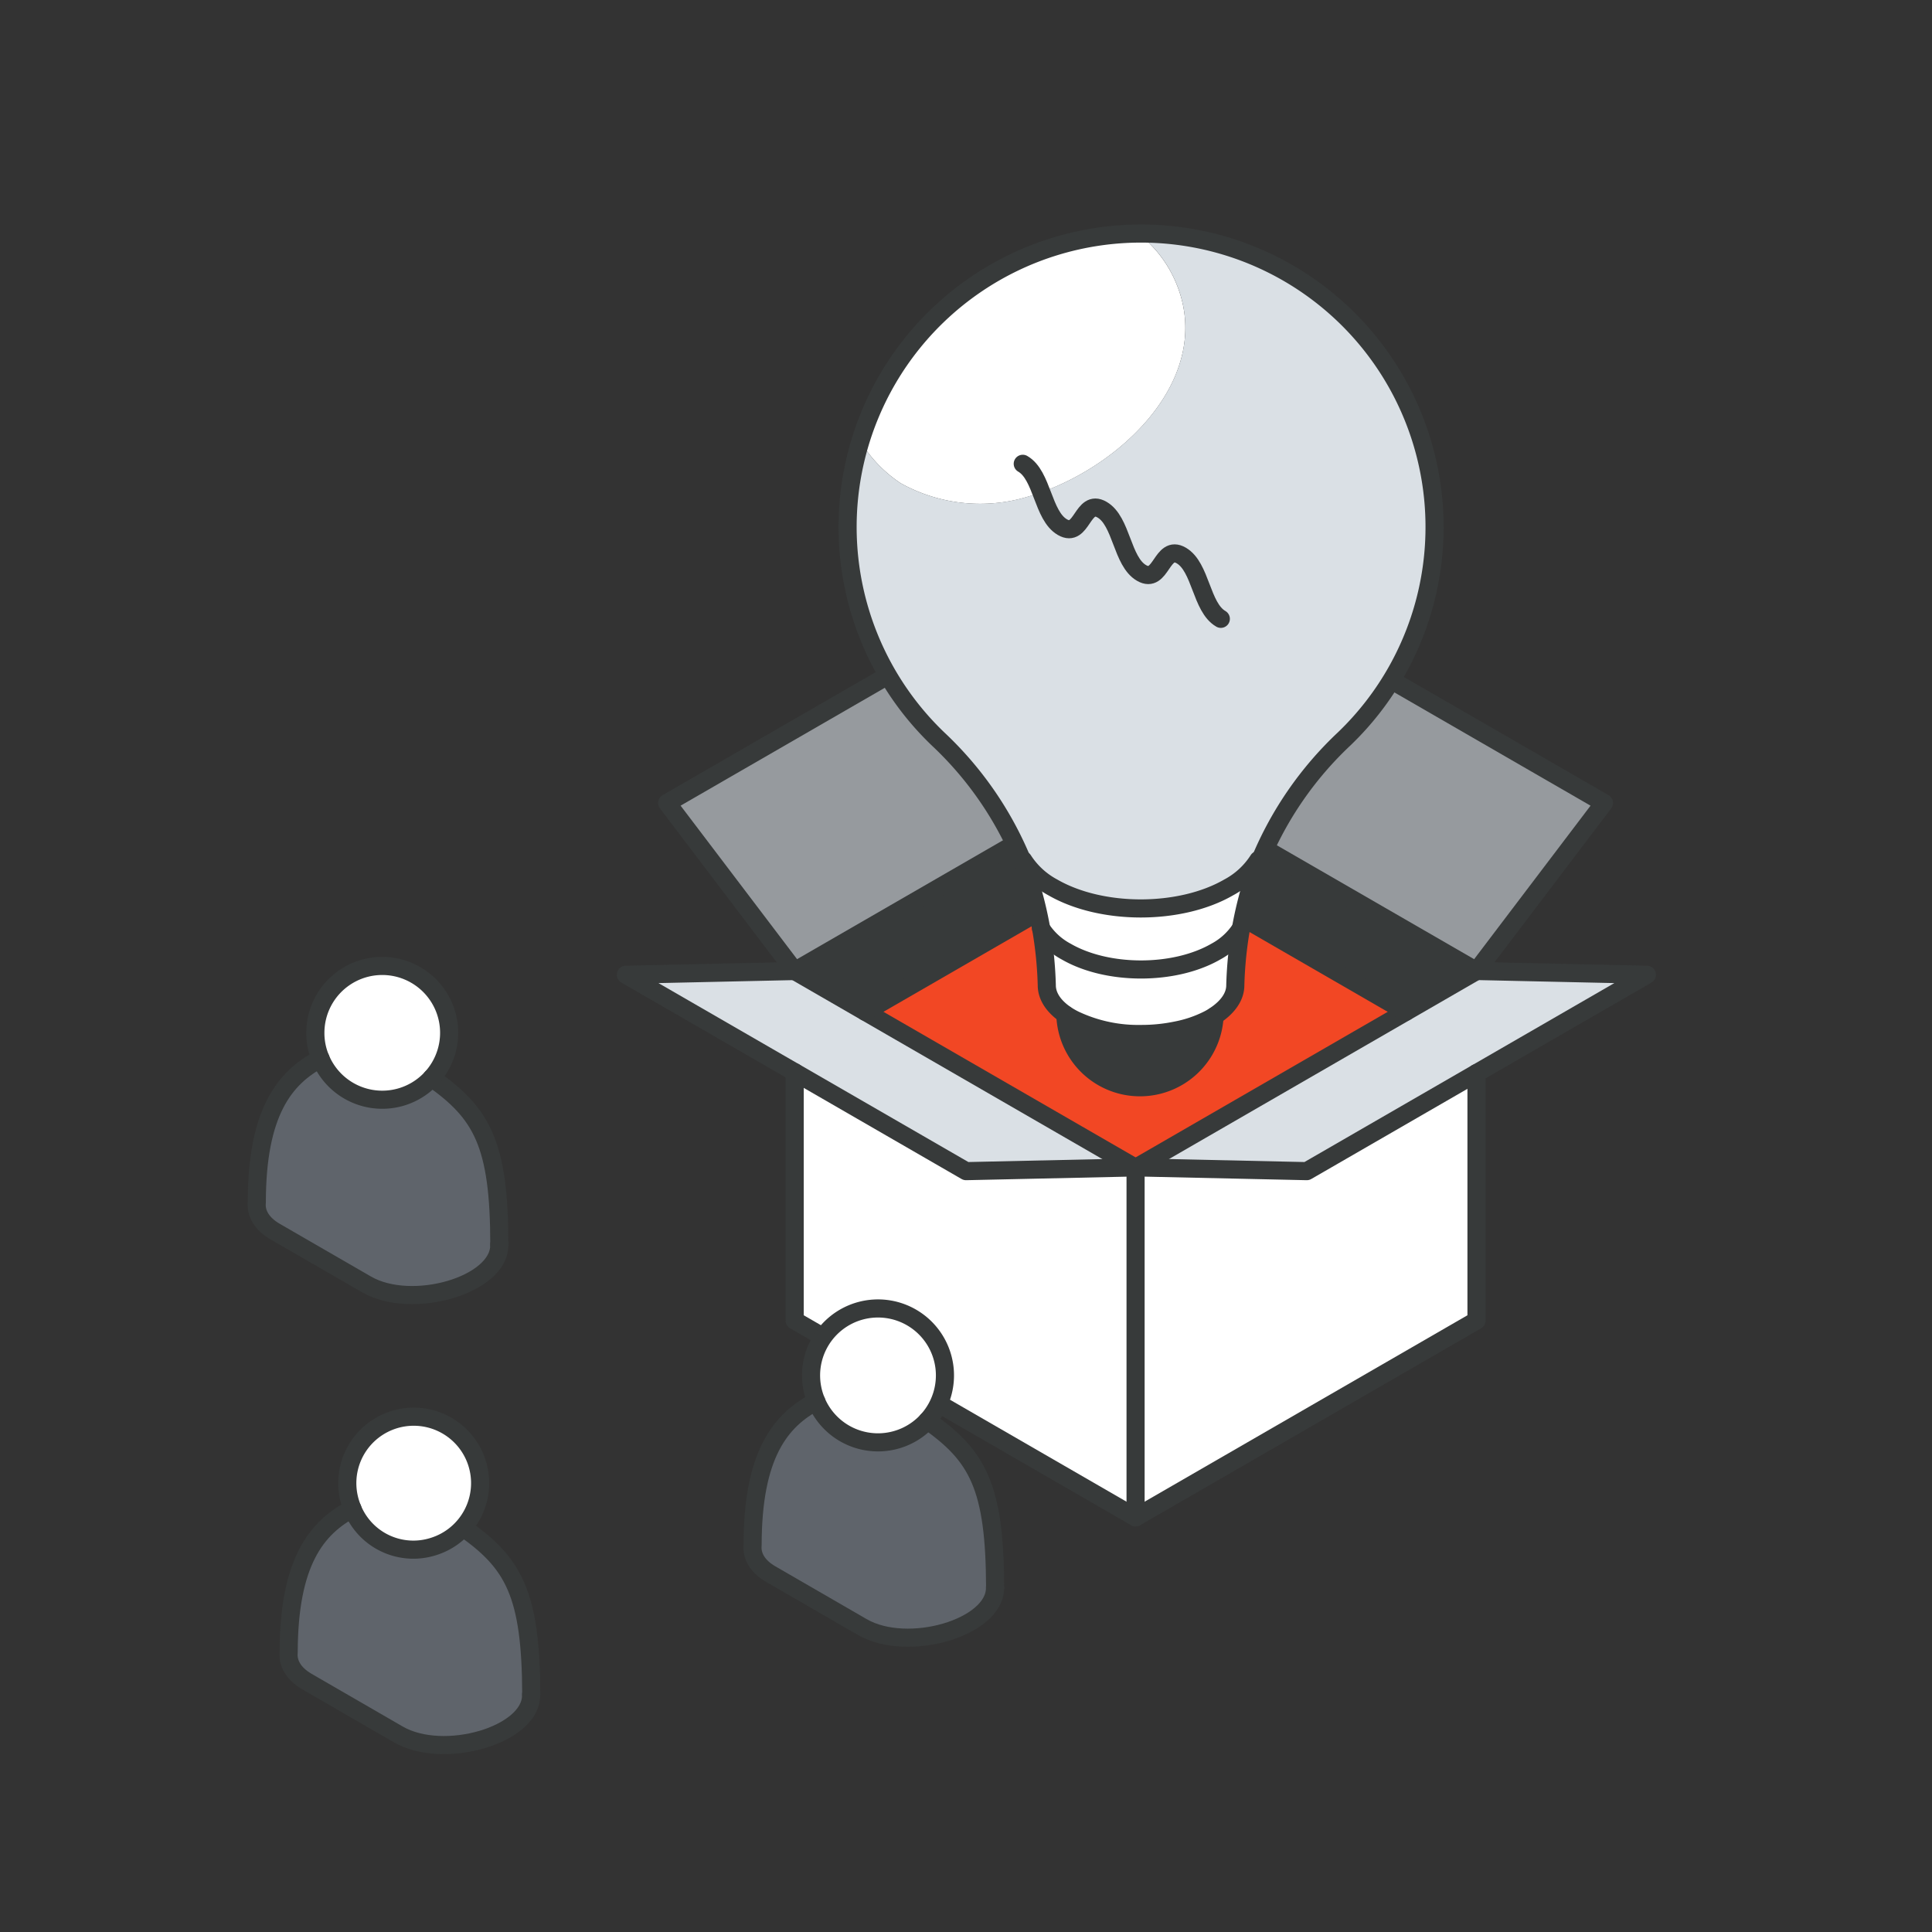
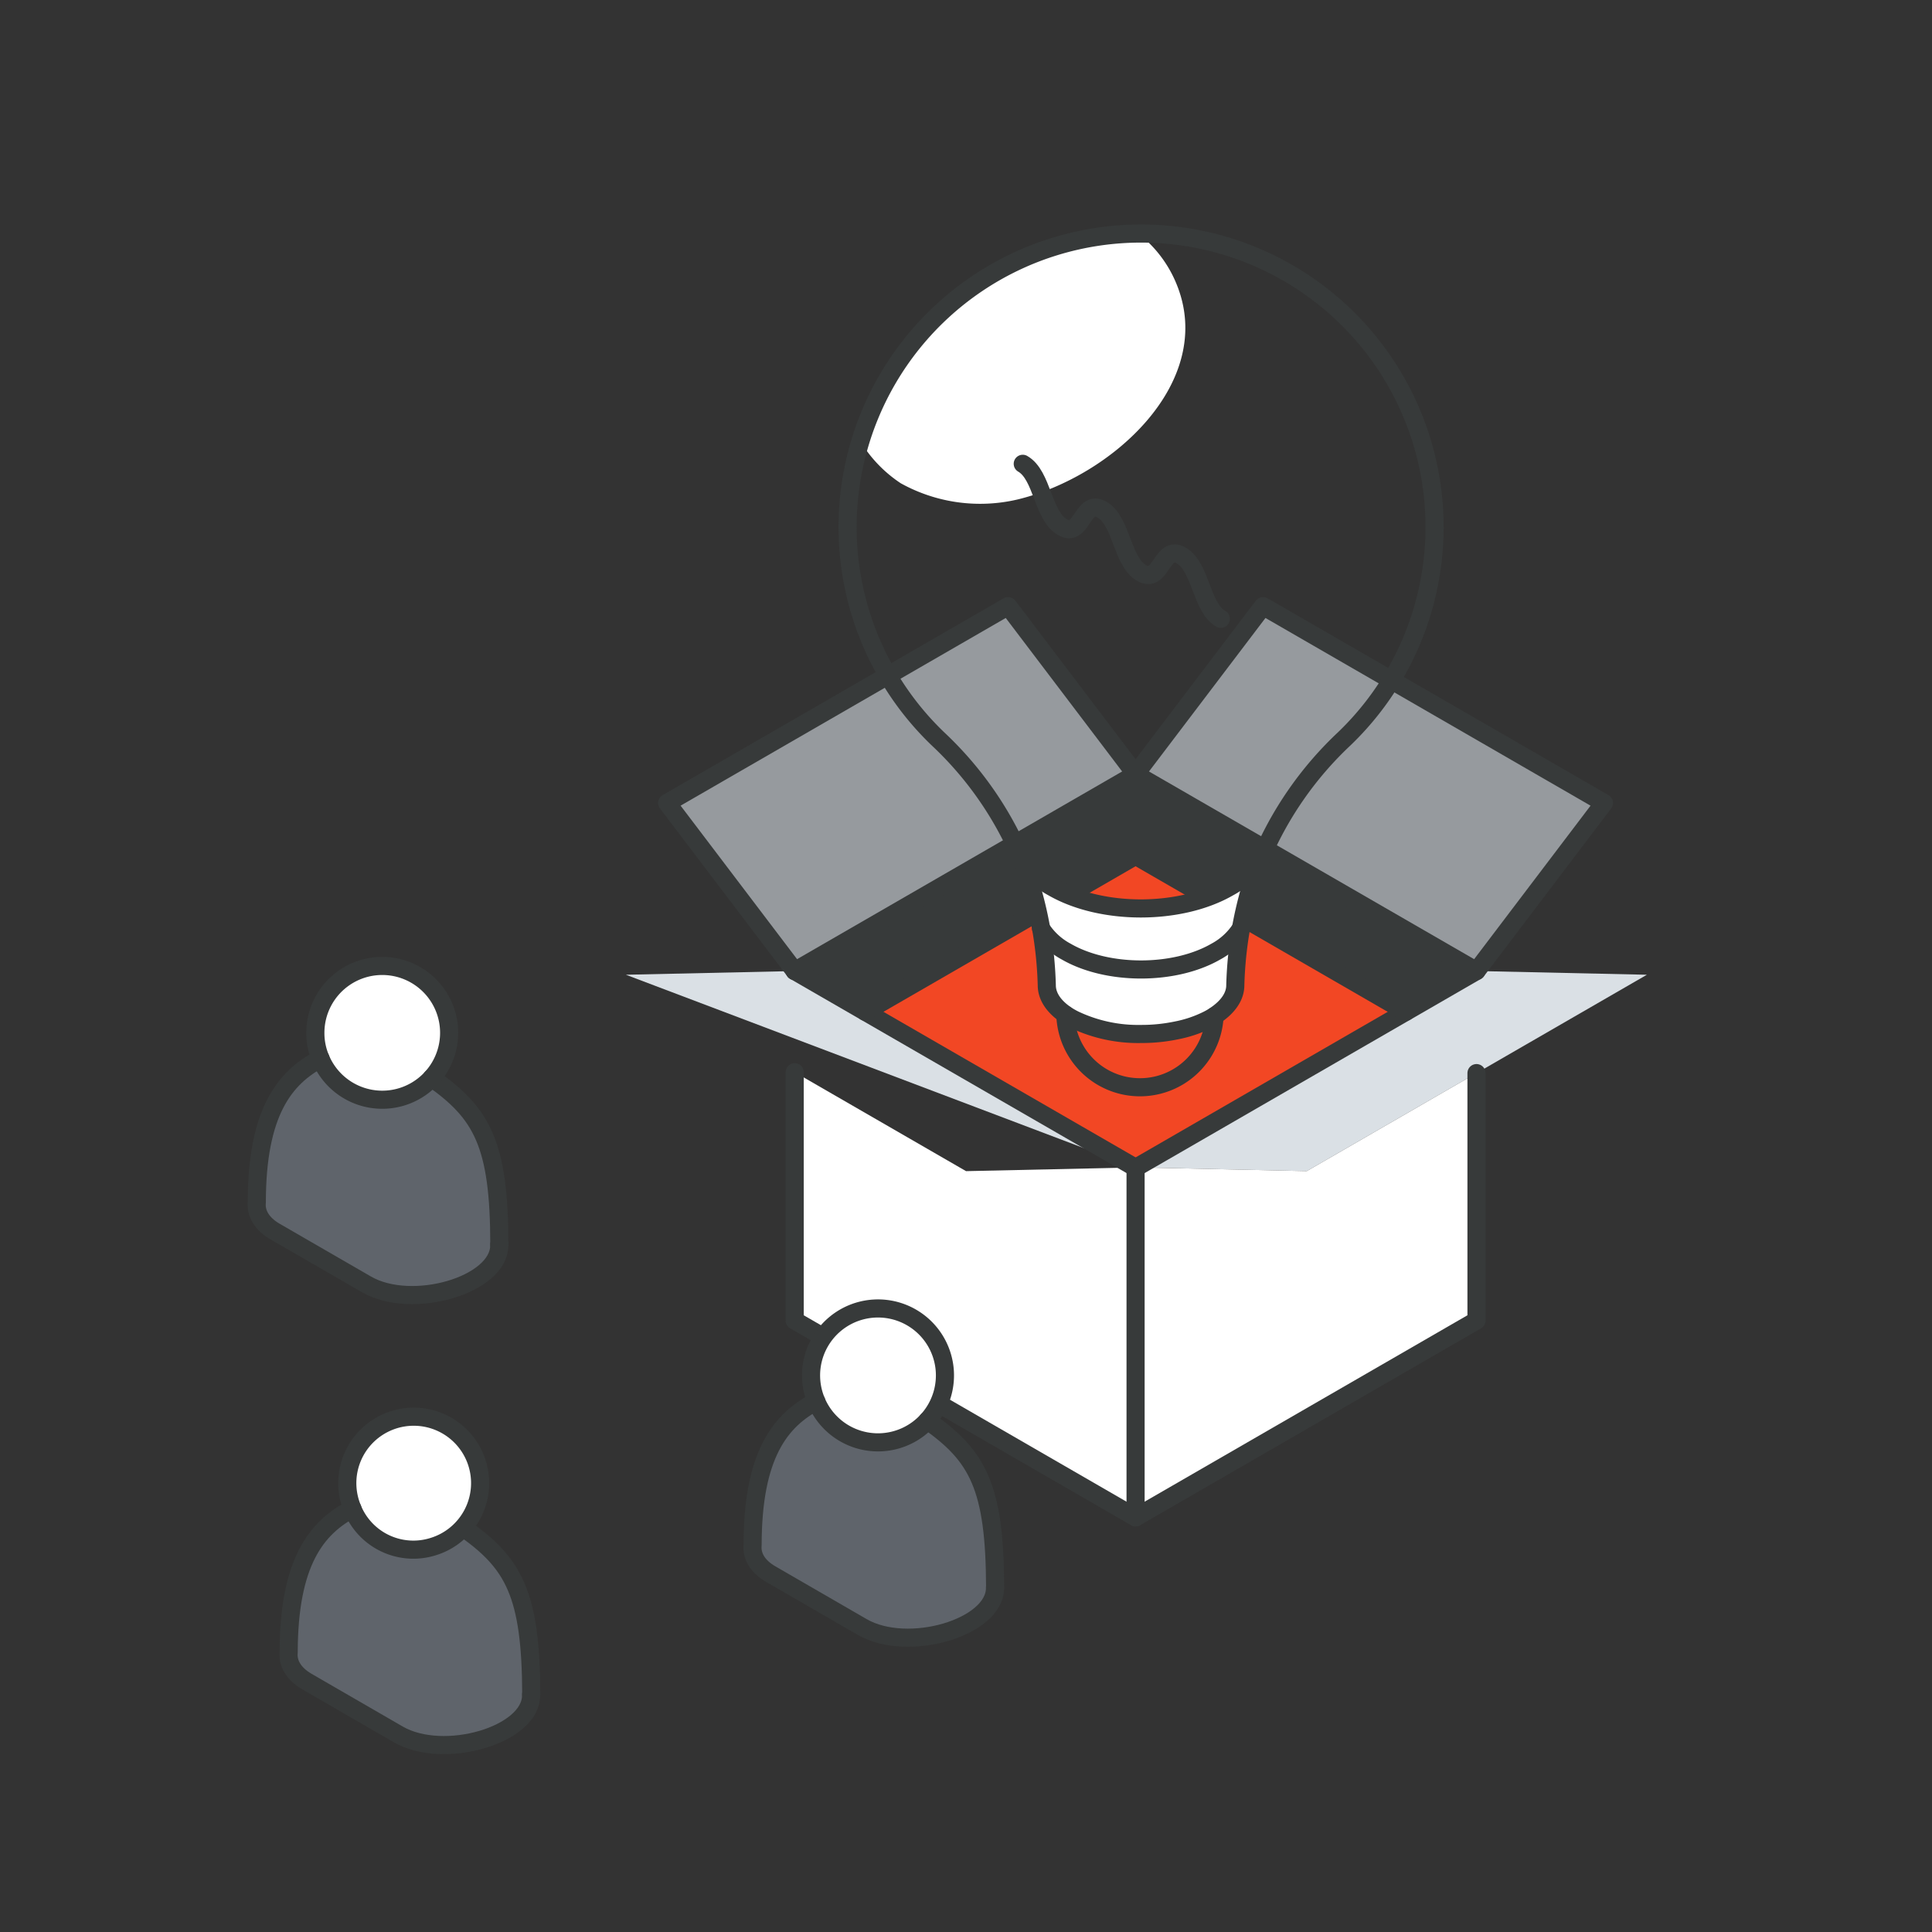
<svg xmlns="http://www.w3.org/2000/svg" width="320" height="320" viewBox="0 0 320 320">
  <rect x="0" y="0" width="320" height="320" fill="#333333" stroke="none" />
  <defs>
    <clipPath id="clip-illu_content-strategie_320x320">
      <rect width="320" height="320" />
    </clipPath>
  </defs>
  <g id="illu_content-strategie_320x320" clip-path="url(#clip-illu_content-strategie_320x320)">
    <g id="Layer_2" data-name="Layer 2" transform="translate(102.168 37.176)">
      <g id="icons_design" data-name="icons design" transform="translate(1.5 1.5)">
        <path id="Pfad_36229" data-name="Pfad 36229" d="M182.75,141.811,126.418,174.34,98.2,173.719l56.332-32.529Z" transform="translate(-13.641 -19.038)" fill="#dae0e5" />
        <path id="Pfad_36230" data-name="Pfad 36230" d="M175.621,104.679l-21.109,27.834L98.04,99.914,119.158,72.08Z" transform="translate(-13.621 -10.361)" fill="#969a9e" />
        <path id="Pfad_36231" data-name="Pfad 36231" d="M154.512,160.53v40.977L98.04,234.115v-57.9l.14-.07,28.218.621Z" transform="translate(-13.621 -21.467)" fill="#fff" />
        <path id="Pfad_36232" data-name="Pfad 36232" d="M154.512,136.509l-11.718,6.759L98.04,117.429V103.91Z" transform="translate(-13.621 -14.358)" fill="#373a3a" />
        <path id="Pfad_36233" data-name="Pfad 36233" d="M136.368,145.21,91.754,170.98l-.254.009L46.86,145.21l44.754-25.84Z" transform="translate(-7.195 -16.299)" fill="#f24724" />
        <path id="Pfad_36234" data-name="Pfad 36234" d="M98.164,178.39l-.14.07-.114-.061Z" transform="translate(-13.604 -23.709)" fill="#fff" />
        <path id="Pfad_36235" data-name="Pfad 36235" d="M89.933,176.2v57.9L33.47,201.485V160.36l28.385,16.387,27.965-.612Z" transform="translate(-5.514 -21.445)" fill="#fff" />
        <path id="Pfad_36236" data-name="Pfad 36236" d="M33.48,136.518,89.934,103.91v13.519L45.18,143.269Z" transform="translate(-5.515 -14.358)" fill="#373a3a" />
        <path id="Pfad_36237" data-name="Pfad 36237" d="M65.792,72.08,86.9,99.914l-56.463,32.6L9.32,104.679Z" transform="translate(-2.482 -10.361)" fill="#969a9e" />
-         <path id="Pfad_36238" data-name="Pfad 36238" d="M85.806,173.729l-27.965.612L1.5,141.812l27.965-.612Z" transform="translate(-1.5 -19.04)" fill="#dae0e5" />
+         <path id="Pfad_36238" data-name="Pfad 36238" d="M85.806,173.729L1.5,141.812l27.965-.612Z" transform="translate(-1.5 -19.04)" fill="#dae0e5" />
        <line id="Linie_328" data-name="Linie 328" transform="translate(27.956 122.152)" fill="none" stroke="#373a3a" stroke-linecap="round" stroke-linejoin="round" stroke-width="3" />
        <path id="Pfad_36239" data-name="Pfad 36239" d="M90.074,173.721l-.14.07L33.48,141.2" transform="translate(-5.515 -19.04)" fill="none" stroke="#373a3a" stroke-linecap="round" stroke-linejoin="round" stroke-width="3" />
        <line id="Linie_329" data-name="Linie 329" x1="56.332" y2="32.529" transform="translate(84.559 122.152)" fill="none" stroke="#373a3a" stroke-linecap="round" stroke-linejoin="round" stroke-width="3" />
        <path id="Pfad_36240" data-name="Pfad 36240" d="M136.368,145.21,91.614,119.37,46.86,145.21" transform="translate(-7.195 -16.299)" fill="none" stroke="#373a3a" stroke-linecap="round" stroke-linejoin="round" stroke-width="3" />
        <path id="Pfad_36241" data-name="Pfad 36241" d="M98.04,99.914,119.158,72.08l56.463,32.6-21.109,27.834Z" transform="translate(-13.621 -10.361)" fill="none" stroke="#373a3a" stroke-linecap="round" stroke-linejoin="round" stroke-width="3" />
        <path id="Pfad_36242" data-name="Pfad 36242" d="M86.9,99.914,65.792,72.08,9.32,104.679l21.118,27.834Z" transform="translate(-2.482 -10.361)" fill="none" stroke="#373a3a" stroke-linecap="round" stroke-linejoin="round" stroke-width="3" />
        <line id="Linie_330" data-name="Linie 330" y2="57.897" transform="translate(84.419 154.751)" fill="none" stroke="#373a3a" stroke-linecap="round" stroke-linejoin="round" stroke-width="3" />
-         <path id="Pfad_36243" data-name="Pfad 36243" d="M29.718,141.19,1.5,141.811,57.841,174.34l28.218-.621,28.218.621,56.332-32.529-28.218-.621" transform="translate(-1.5 -19.038)" fill="none" stroke="#373a3a" stroke-linecap="round" stroke-linejoin="round" stroke-width="3" />
        <path id="Pfad_36244" data-name="Pfad 36244" d="M146.4,160.509v40.977L89.933,234.093,33.47,201.485V160.36" transform="translate(-5.514 -21.445)" fill="none" stroke="#373a3a" stroke-linecap="round" stroke-linejoin="round" stroke-width="3" />
        <line id="Linie_331" data-name="Linie 331" y1="13.519" transform="translate(84.419 89.552)" fill="none" stroke="#373a3a" stroke-linecap="round" stroke-linejoin="round" stroke-width="3" />
        <path id="Pfad_36245" data-name="Pfad 36245" d="M52.591,42.863a27.108,27.108,0,0,0,19.378,2.685c15.609-3.769,32.836-19.378,26.373-35.52a20.217,20.217,0,0,0-6.4-8.517,48.654,48.654,0,0,0-46.031,34.4,21.984,21.984,0,0,0,6.681,6.952Z" transform="translate(-7.076 -1.501)" fill="#fff" />
-         <path id="Pfad_36246" data-name="Pfad 36246" d="M92.11,1.5h-.472a20.217,20.217,0,0,1,6.4,8.517c6.462,16.142-10.764,31.751-26.373,35.52a27.108,27.108,0,0,1-19.378-2.676,21.984,21.984,0,0,1-6.681-6.952A48.707,48.707,0,0,0,58.479,85.22,57.486,57.486,0,0,1,72.4,105.332l.184-.079a13.283,13.283,0,0,0,4.906,4.521c8.045,4.643,21.083,4.643,29.119,0a13.2,13.2,0,0,0,4.914-4.538l.28.114a57.609,57.609,0,0,1,13.93-20.165A48.619,48.619,0,0,0,92.11,1.5Z" transform="translate(-6.773 -1.5)" fill="#dae0e5" />
        <path id="Pfad_36247" data-name="Pfad 36247" d="M115.675,120.17l.28.114c-.385.953-.735,1.924-1.058,2.912a63.567,63.567,0,0,0-1.9,7.363h0c-.061.324-.122.638-.175.953a11.3,11.3,0,0,1-4.171,3.848c-6.847,3.944-17.926,3.944-24.764,0a11.263,11.263,0,0,1-4.18-3.848c-.052-.324-.114-.638-.175-.953h0a61.837,61.837,0,0,0-1.9-7.363c-.324-.988-.673-1.967-1.067-2.929l.184-.079a13.283,13.283,0,0,0,4.906,4.521c8.045,4.643,21.083,4.643,29.119,0A13.2,13.2,0,0,0,115.675,120.17Z" transform="translate(-10.925 -16.399)" fill="#fff" />
        <path id="Pfad_36248" data-name="Pfad 36248" d="M113.245,133.14a62.727,62.727,0,0,0-.944,9.444c0,1.8-1.154,3.577-3.445,5.072a10.488,10.488,0,0,1-1.119.647,20.113,20.113,0,0,1-5.168,1.749,28.349,28.349,0,0,1-5.885.595,24.615,24.615,0,0,1-11.036-2.37,12.907,12.907,0,0,1-1.5-.874c-2.055-1.425-3.069-3.113-3.069-4.818a62.724,62.724,0,0,0-.944-9.444,11.263,11.263,0,0,0,4.18,3.848c6.838,3.944,17.917,3.944,24.764,0A11.3,11.3,0,0,0,113.245,133.14Z" transform="translate(-11.372 -18.028)" fill="#fff" />
-         <path id="Pfad_36249" data-name="Pfad 36249" d="M109.452,149.7a12.365,12.365,0,0,1-24.712-.254,12.9,12.9,0,0,0,1.5.874,24.616,24.616,0,0,0,11.036,2.37,28.351,28.351,0,0,0,5.885-.595,20.112,20.112,0,0,0,5.168-1.749,10.492,10.492,0,0,0,1.119-.647Z" transform="translate(-11.951 -20.075)" fill="#373a3a" />
        <path id="Pfad_36250" data-name="Pfad 36250" d="M111.8,105.385a58.238,58.238,0,0,1,13.93-20.165,48.611,48.611,0,1,0-67.254,0A58.029,58.029,0,0,1,72.4,105.333c.385.962.743,1.941,1.067,2.929a61.84,61.84,0,0,1,1.9,7.363h0c.061.315.122.63.175.953a65.2,65.2,0,0,1,.944,9.444c0,1.705,1.014,3.393,3.069,4.818a12.9,12.9,0,0,0,1.5.874,24.615,24.615,0,0,0,11.036,2.37,28.349,28.349,0,0,0,5.885-.595,20.113,20.113,0,0,0,5.168-1.749,10.489,10.489,0,0,0,1.119-.647c2.291-1.5,3.445-3.27,3.445-5.072a65.2,65.2,0,0,1,.944-9.444c.052-.315.114-.63.175-.953h0a63.565,63.565,0,0,1,1.9-7.363C111.068,107.309,111.418,106.338,111.8,105.385Z" transform="translate(-6.772 -1.501)" fill="none" stroke="#373a3a" stroke-linecap="round" stroke-linejoin="round" stroke-width="3" />
        <path id="Pfad_36251" data-name="Pfad 36251" d="M76.67,45.12c3.279,1.889,3.279,8.587,6.567,10.493s3.27-4.8,6.558-2.9,3.27,8.6,6.558,10.493,3.288-4.8,6.567-2.9,3.279,8.6,6.558,10.493" transform="translate(-10.938 -6.977)" fill="none" stroke="#373a3a" stroke-linecap="round" stroke-linejoin="round" stroke-width="3" />
        <path id="Pfad_36252" data-name="Pfad 36252" d="M113.245,133.12h0a11.3,11.3,0,0,1-4.171,3.848c-6.847,3.944-17.926,3.944-24.764,0a11.263,11.263,0,0,1-4.18-3.848" transform="translate(-11.372 -18.025)" fill="none" stroke="#373a3a" stroke-linecap="round" stroke-linejoin="round" stroke-width="3" />
        <path id="Pfad_36253" data-name="Pfad 36253" d="M115.7,120.17a13.2,13.2,0,0,1-4.914,4.538c-8.036,4.643-21.074,4.643-29.119,0a13.283,13.283,0,0,1-4.906-4.521" transform="translate(-10.949 -16.399)" fill="none" stroke="#373a3a" stroke-linecap="round" stroke-linejoin="round" stroke-width="3" />
        <path id="Pfad_36254" data-name="Pfad 36254" d="M109.452,149.7a12.365,12.365,0,0,1-24.712-.254" transform="translate(-11.951 -20.075)" fill="none" stroke="#373a3a" stroke-linecap="round" stroke-linejoin="round" stroke-width="3" />
      </g>
    </g>
    <g id="Layer_2-2" data-name="Layer 2" transform="translate(42.513 160)">
      <g id="icons_design-2" data-name="icons design" transform="translate(0 0)">
        <path id="Pfad_37139" data-name="Pfad 37139" d="M108.781,158.89c-.18,1.81.81,3.55,3,4.82l15.15,8.76c7.52,4.35,22,.13,22-6.45v-.11c0-16.71-2.88-21.8-11.21-27.63a11.09,11.09,0,0,1-18.41-3.18C113.3,138.24,108.791,144,108.781,158.89Z" transform="translate(-26.64 -62.99)" fill="#5f646b" />
        <path id="Pfad_37140" data-name="Pfad 37140" d="M136.4,138.28a11.09,11.09,0,1,0-10.075,3.448A11.06,11.06,0,0,0,136.4,138.28Z" transform="translate(-25.345 -62.99)" fill="#fff" />
        <path id="Pfad_37141" data-name="Pfad 37141" d="M119.95,165.91c-.05-16.71-2.88-21.8-11.21-27.63" transform="translate(2.361 -62.99)" fill="none" stroke="#373a3a" stroke-linecap="round" stroke-linejoin="round" stroke-width="3" />
        <path id="Pfad_37142" data-name="Pfad 37142" d="M119.331,135.1c-6,3.14-10.54,8.89-10.55,23.79-.18,1.81.81,3.55,3,4.82l15.15,8.76c7.52,4.35,22,.13,22-6.45v-.11" transform="translate(-26.64 -62.99)" fill="none" stroke="#373a3a" stroke-linecap="round" stroke-linejoin="round" stroke-width="3" />
        <path id="Pfad_37143" data-name="Pfad 37143" d="M117.9,135.1a11.089,11.089,0,1,1,10.23,6.79A11.08,11.08,0,0,1,117.9,135.1Z" transform="translate(-25.21 -62.99)" fill="none" stroke="#373a3a" stroke-linecap="round" stroke-linejoin="round" stroke-width="3" />
        <path id="Pfad_37144" data-name="Pfad 37144" d="M190.861,102.14c-.18,1.81.82,3.54,3,4.82l15.16,8.76c7.52,4.35,22,.13,22-6.45v-.11c0-16.72-2.88-21.8-11.21-27.63a11.08,11.08,0,0,1-18.4-3.19C195.361,81.49,190.861,87.24,190.861,102.14Z" transform="translate(-190.81 -62.99)" fill="#5f646b" />
        <path id="Pfad_37145" data-name="Pfad 37145" d="M218.43,81.53a10.94,10.94,0,0,0,2.9-7.46,11.08,11.08,0,1,0-22.16,0,10.85,10.85,0,0,0,.86,4.27,11.08,11.08,0,0,0,18.4,3.19Z" transform="translate(-189.449 -62.99)" fill="#fff" />
        <path id="Pfad_37146" data-name="Pfad 37146" d="M202.07,109.16c0-16.72-2.88-21.8-11.21-27.63" transform="translate(-161.879 -62.99)" fill="none" stroke="#373a3a" stroke-linecap="round" stroke-linejoin="round" stroke-width="3" />
        <path id="Pfad_37147" data-name="Pfad 37147" d="M201.451,78.34c-6,3.15-10.55,8.9-10.56,23.8-.18,1.81.82,3.54,3,4.82l15.16,8.76c7.52,4.35,22,.13,22-6.45v-.11" transform="translate(-190.87 -62.99)" fill="none" stroke="#373a3a" stroke-linecap="round" stroke-linejoin="round" stroke-width="3" />
        <path id="Pfad_37148" data-name="Pfad 37148" d="M200.03,78.34a10.85,10.85,0,0,1-.86-4.27,11.08,11.08,0,1,1,.86,4.27Z" transform="translate(-189.45 -62.99)" fill="none" stroke="#373a3a" stroke-linecap="round" stroke-linejoin="round" stroke-width="3" />
        <path id="Pfad_37149" data-name="Pfad 37149" d="M185.621,176.68c-.18,1.8.82,3.54,3,4.82l15.15,8.76c7.52,4.34,22,.12,22-6.45v-.12c0-16.71-2.89-21.8-11.21-27.62a11.1,11.1,0,0,1-18.41-3.19C190.151,156,185.641,161.77,185.621,176.68Z" transform="translate(-180.32 -62.99)" fill="#5f646b" />
        <path id="Pfad_37150" data-name="Pfad 37150" d="M213.06,156.07a11.08,11.08,0,1,0-19.22-7.47,10.9,10.9,0,0,0,.85,4.28,11.1,11.1,0,0,0,18.41,3.19Z" transform="translate(-178.79 -62.99)" fill="#fff" />
        <path id="Pfad_37151" data-name="Pfad 37151" d="M196.78,183.69c-.05-16.71-2.89-21.8-11.21-27.62" transform="translate(-151.299 -62.99)" fill="none" stroke="#373a3a" stroke-linecap="round" stroke-linejoin="round" stroke-width="3" />
        <path id="Pfad_37152" data-name="Pfad 37152" d="M196.181,152.88c-6,3.15-10.54,8.89-10.56,23.8-.18,1.8.82,3.54,3,4.82l15.15,8.76c7.52,4.34,22,.12,22-6.45v-.12" transform="translate(-180.32 -62.99)" fill="none" stroke="#373a3a" stroke-linecap="round" stroke-linejoin="round" stroke-width="3" />
        <path id="Pfad_37153" data-name="Pfad 37153" d="M194.889,152.88a11,11,0,1,1,13.357,6.282,10.9,10.9,0,0,1-13.357-6.282Z" transform="translate(-179.028 -62.99)" fill="none" stroke="#373a3a" stroke-linecap="round" stroke-linejoin="round" stroke-width="3" />
      </g>
    </g>
  </g>
</svg>